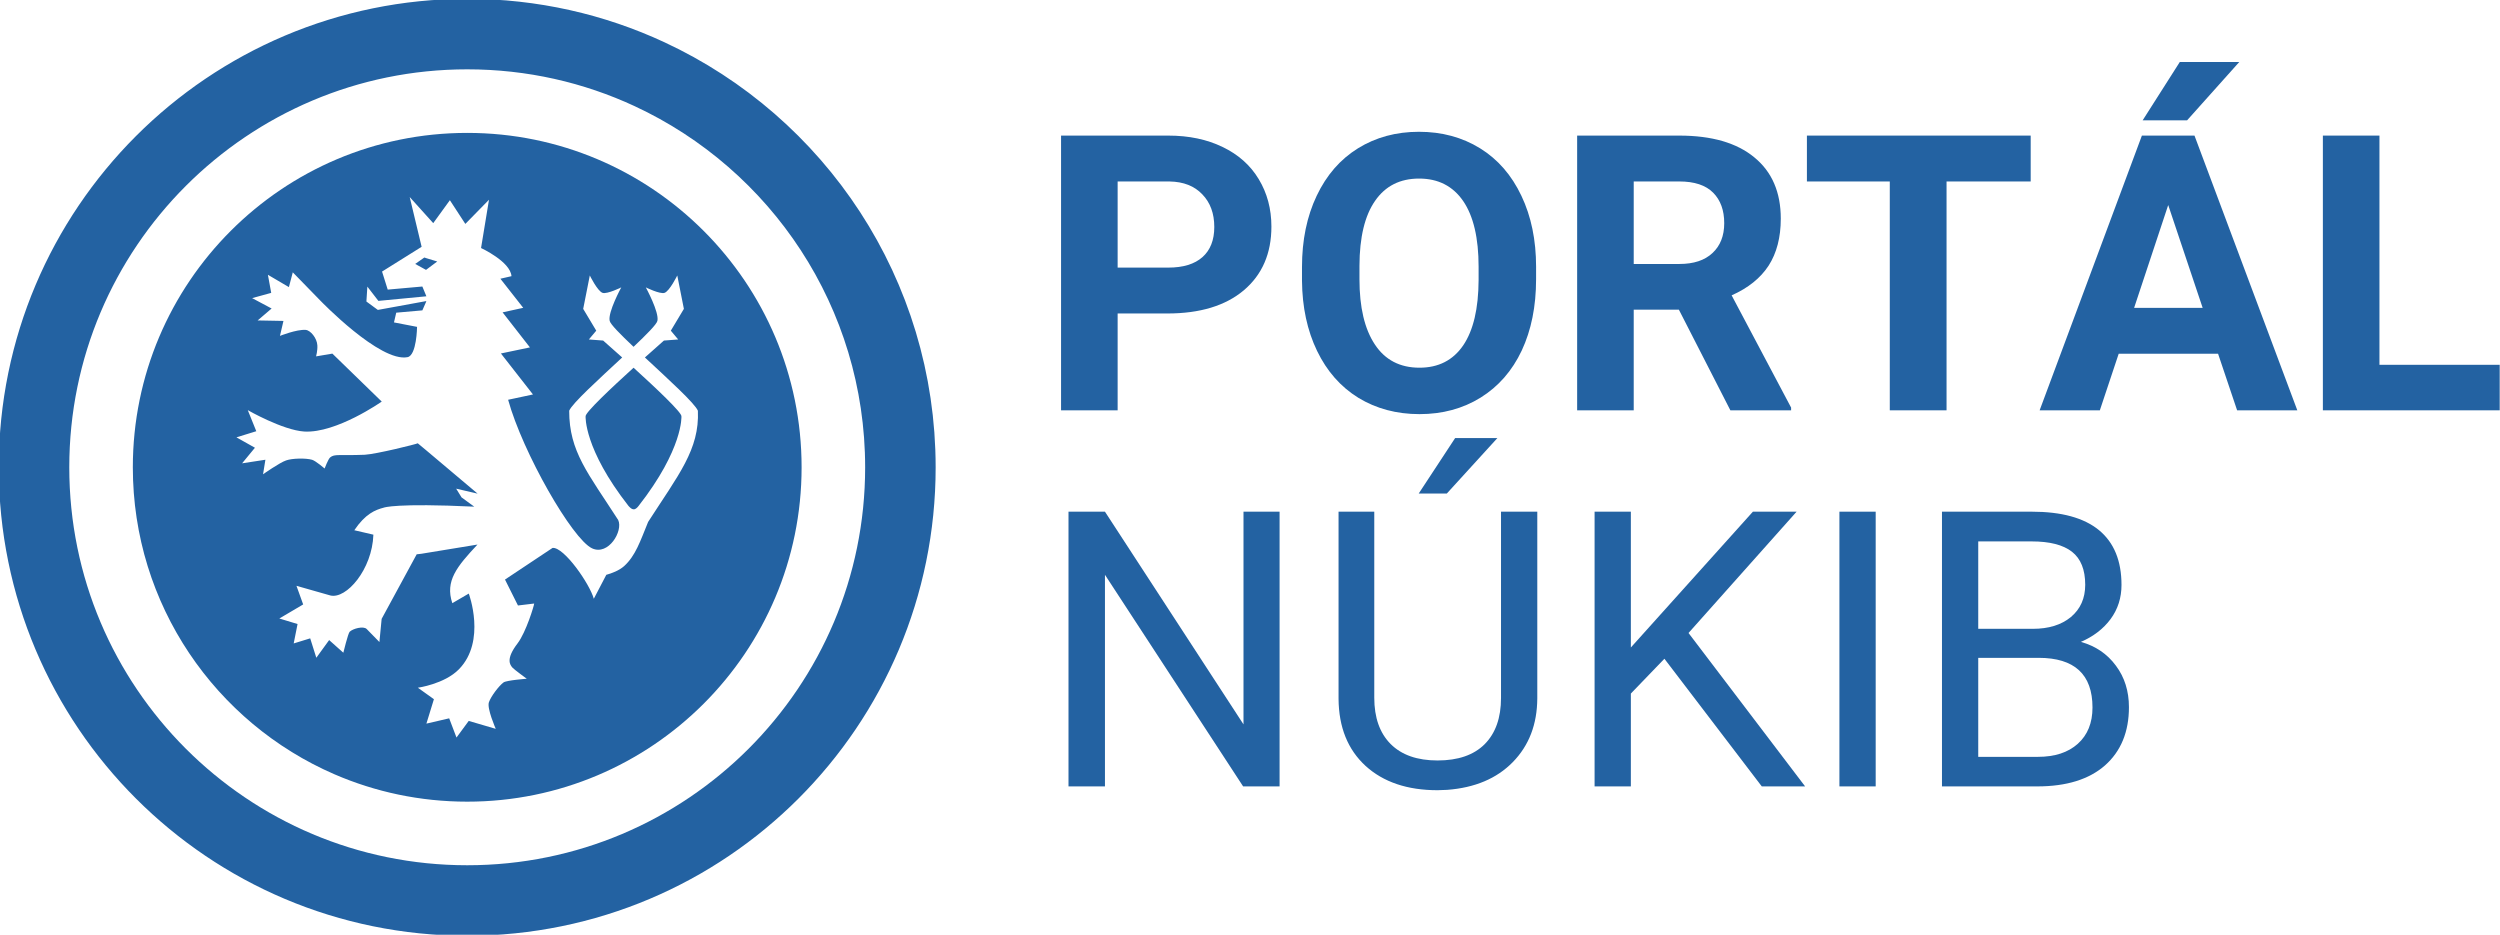
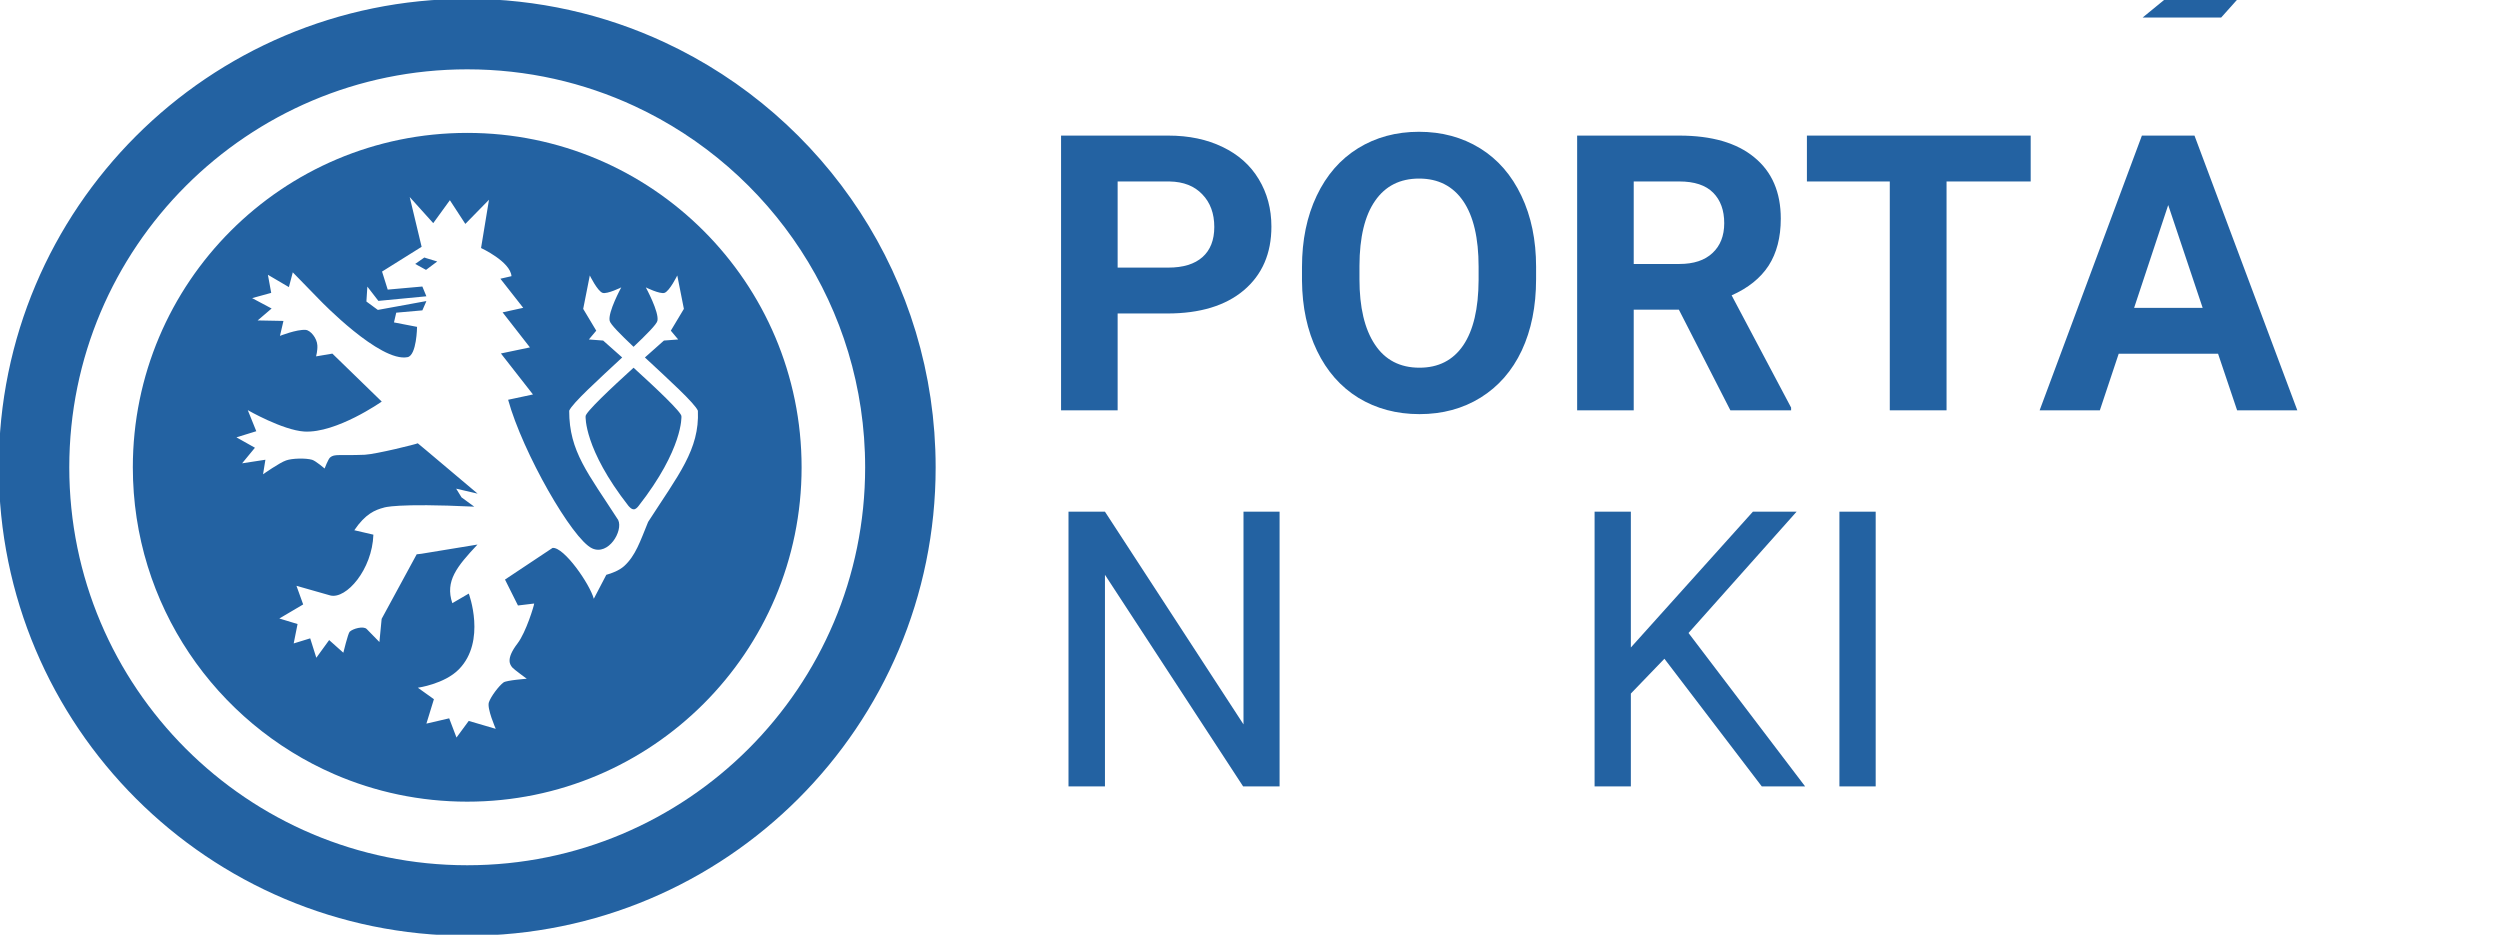
<svg xmlns="http://www.w3.org/2000/svg" version="1.1" id="svg1" viewBox="23.27 76.29 222.74 83.28">
  <defs id="defs1" />
  <g id="layer1">
    <g id="g38" transform="matrix(1.034,0,0,1.034,-67.898,28.012)">
      <g fill="#2362a2" fill-opacity="1" id="g4" transform="translate(31.464,-100.653)">
        <g transform="translate(146.025,182.699)" id="g3">
          <g id="g2">
            <path d="M 6.984,-8.344 V 0 h -4.875 v -23.672 h 9.234 c 1.781,0 3.344,0.328 4.688,0.984 1.352,0.648 2.391,1.57 3.109,2.766 0.727,1.199 1.094,2.562 1.094,4.094 0,2.312 -0.793,4.141 -2.375,5.484 -1.586,1.336 -3.781,2 -6.594,2 z m 0,-3.953 h 4.359 c 1.289,0 2.273,-0.301 2.953,-0.906 0.676,-0.602 1.016,-1.469 1.016,-2.594 0,-1.164 -0.344,-2.102 -1.031,-2.812 -0.68,-0.719 -1.617,-1.086 -2.812,-1.109 H 6.984 Z m 0,0" id="path1" />
          </g>
        </g>
      </g>
      <g fill="#2362a2" fill-opacity="1" id="g7" transform="translate(31.464,-100.653)">
        <g transform="translate(167.503,182.699)" id="g6">
          <g id="g5">
            <path d="m 21.562,-11.297 c 0,2.336 -0.414,4.383 -1.234,6.141 -0.824,1.75 -2.008,3.105 -3.547,4.062 -1.531,0.949 -3.289,1.422 -5.266,1.422 -1.969,0 -3.727,-0.469 -5.266,-1.406 C 4.719,-2.023 3.531,-3.375 2.688,-5.125 1.844,-6.875 1.41,-8.891 1.391,-11.172 v -1.172 c 0,-2.32 0.422,-4.367 1.266,-6.141 0.844,-1.781 2.031,-3.145 3.562,-4.094 C 7.75,-23.523 9.5,-24 11.469,-24 c 1.977,0 3.734,0.477 5.266,1.422 1.531,0.949 2.719,2.312 3.562,4.094 0.844,1.773 1.266,3.812 1.266,6.125 z M 16.609,-12.375 c 0,-2.477 -0.445,-4.363 -1.328,-5.656 -0.887,-1.289 -2.152,-1.938 -3.797,-1.938 -1.648,0 -2.914,0.641 -3.797,1.922 -0.887,1.273 -1.336,3.137 -1.344,5.594 v 1.156 c 0,2.418 0.441,4.293 1.328,5.625 0.883,1.336 2.164,2 3.844,2 1.633,0 2.891,-0.641 3.766,-1.922 0.875,-1.289 1.316,-3.164 1.328,-5.625 z m 0,0" id="path4" />
          </g>
        </g>
      </g>
      <g fill="#2362a2" fill-opacity="1" id="g10" transform="translate(31.464,-100.653)">
        <g transform="translate(190.494,182.699)" id="g9">
          <g id="g8">
            <path d="M 10.875,-8.672 H 6.984 V 0 h -4.875 v -23.672 h 8.797 c 2.801,0 4.957,0.625 6.469,1.875 1.52,1.242 2.281,3 2.281,5.281 0,1.617 -0.352,2.965 -1.047,4.047 -0.699,1.074 -1.762,1.93 -3.188,2.562 l 5.125,9.672 V 0 H 15.312 Z m -3.891,-3.938 h 3.938 c 1.227,0 2.176,-0.312 2.844,-0.938 0.676,-0.625 1.016,-1.484 1.016,-2.578 0,-1.113 -0.32,-1.988 -0.953,-2.625 -0.637,-0.645 -1.609,-0.969 -2.922,-0.969 H 6.984 Z m 0,0" id="path7" />
          </g>
        </g>
      </g>
      <g fill="#2362a2" fill-opacity="1" id="g13" transform="translate(31.464,-100.653)">
        <g transform="translate(211.745,182.699)" id="g12">
          <g id="g11">
            <path d="m 19.938,-19.719 h -7.25 V 0 H 7.797 V -19.719 H 0.656 v -3.953 H 19.938 Z m 0,0" id="path10" />
          </g>
        </g>
      </g>
      <g fill="#2362a2" fill-opacity="1" id="g16" transform="translate(31.464,-100.653)">
        <g transform="translate(232.345,182.699)" id="g15">
          <g id="g14">
-             <path d="m 15.484,-4.875 h -8.562 L 5.297,0 h -5.188 l 8.812,-23.672 h 4.531 L 22.312,0 H 17.125 Z M 8.25,-8.828 h 5.906 L 11.188,-17.688 Z m 3.938,-21.188 h 5.125 l -4.5,5.031 H 8.984 Z m 0,0" id="path13" />
+             <path d="m 15.484,-4.875 h -8.562 L 5.297,0 h -5.188 l 8.812,-23.672 h 4.531 L 22.312,0 H 17.125 Z M 8.25,-8.828 h 5.906 L 11.188,-17.688 m 3.938,-21.188 h 5.125 l -4.5,5.031 H 8.984 Z m 0,0" id="path13" />
          </g>
        </g>
      </g>
      <g fill="#2362a2" fill-opacity="1" id="g19" transform="translate(31.464,-100.653)">
        <g transform="translate(254.751,182.699)" id="g18">
          <g id="g17">
-             <path d="M 6.984,-3.922 H 17.344 V 0 H 2.109 v -23.672 h 4.875 z m 0,0" id="path16" />
-           </g>
+             </g>
        </g>
      </g>
      <g fill="#2362a2" fill-opacity="1" id="g22" transform="translate(31.464,-100.653)">
        <g transform="translate(146.025,215.105)" id="g21">
          <g id="g20">
            <path d="M 20.938,0 H 17.797 L 5.891,-18.234 V 0 H 2.75 v -23.672 h 3.141 l 11.938,18.328 V -23.672 H 20.938 Z m 0,0" id="path19" />
          </g>
        </g>
      </g>
      <g fill="#2362a2" fill-opacity="1" id="g25" transform="translate(31.464,-100.653)">
        <g transform="translate(169.763,215.105)" id="g24">
          <g id="g23">
-             <path d="m 19.406,-23.672 v 16.094 c -0.012,2.23 -0.715,4.059 -2.109,5.484 -1.387,1.418 -3.273,2.211 -5.656,2.391 L 10.812,0.328 c -2.594,0 -4.664,-0.695 -6.203,-2.094 -1.531,-1.406 -2.309,-3.332 -2.328,-5.781 v -16.125 h 3.078 v 16.031 c 0,1.711 0.469,3.039 1.406,3.984 0.945,0.949 2.297,1.422 4.047,1.422 1.77,0 3.125,-0.469 4.062,-1.406 0.938,-0.945 1.406,-2.273 1.406,-3.984 v -16.047 z m -7.078,-6.344 h 3.641 l -4.359,4.781 H 9.188 Z m 0,0" id="path22" />
-           </g>
+             </g>
        </g>
      </g>
      <g fill="#2362a2" fill-opacity="1" id="g28" transform="translate(31.464,-100.653)">
        <g transform="translate(191.356,215.105)" id="g27">
          <g id="g26">
            <path d="M 8.766,-11 5.875,-8 V 0 H 2.75 V -23.672 H 5.875 V -11.969 L 16.391,-23.672 H 20.156 L 10.844,-13.219 20.891,0 H 17.156 Z m 0,0" id="path25" />
          </g>
        </g>
      </g>
      <g fill="#2362a2" fill-opacity="1" id="g31" transform="translate(31.464,-100.653)">
        <g transform="translate(212.233,215.105)" id="g30">
          <g id="g29">
            <path d="m 6.094,0 h -3.125 v -23.672 h 3.125 z m 0,0" id="path28" />
          </g>
        </g>
      </g>
      <g fill="#2362a2" fill-opacity="1" id="g34" transform="translate(31.464,-100.653)" style="display:inline">
        <g transform="translate(221.289,215.105)" id="g33">
          <g id="g32">
-             <path d="m 2.75,0 v -23.672 h 7.734 c 2.57,0 4.504,0.531 5.797,1.594 1.289,1.062 1.938,2.637 1.938,4.719 0,1.105 -0.312,2.086 -0.938,2.938 -0.625,0.844 -1.48,1.5 -2.562,1.969 1.27,0.355 2.273,1.039 3.016,2.047 0.75,1 1.125,2.195 1.125,3.578 0,2.125 -0.688,3.797 -2.062,5.016 C 15.422,-0.602 13.473,0 10.953,0 Z m 3.125,-11.078 v 8.531 h 5.141 c 1.457,0 2.602,-0.375 3.438,-1.125 0.844,-0.758 1.266,-1.801 1.266,-3.125 0,-2.852 -1.547,-4.281 -4.641,-4.281 z m 0,-2.5 h 4.703 c 1.363,0 2.457,-0.336 3.281,-1.016 0.82,-0.688 1.234,-1.613 1.234,-2.781 0,-1.301 -0.383,-2.25 -1.141,-2.844 -0.762,-0.594 -1.918,-0.891 -3.469,-0.891 H 5.875 Z m 0,0" id="path31" />
-           </g>
+             </g>
        </g>
      </g>
      <path id="path36" d="M 128.428 58.142 C 112.514 58.142 99.616 71.045 99.616 86.959 C 99.616 98.805 106.766 108.981 116.987 113.407 C 120.494 114.926 124.363 115.767 128.428 115.767 C 144.338 115.767 157.241 102.869 157.241 86.959 C 157.241 71.045 144.338 58.142 128.428 58.142 z M 123.473 63.668 L 124.895 65.246 L 125.5 65.918 L 126.934 63.941 L 128.266 65.984 L 130.305 63.902 L 129.621 68.062 C 129.621 68.062 132.149 69.23 132.243 70.488 L 131.286 70.707 L 133.254 73.215 L 131.477 73.605 L 133.832 76.625 L 131.332 77.148 L 134.094 80.68 L 131.953 81.137 C 133.207 85.68 137.485 93.156 139.192 93.941 C 140.598 94.59 141.883 92.438 141.437 91.496 C 138.828 87.445 137.215 85.605 137.215 82.082 C 137.473 81.445 139.777 79.356 141.781 77.492 C 140.84 76.645 140.141 76.035 140.141 76.035 L 138.91 75.941 L 139.547 75.184 L 138.422 73.305 L 138.992 70.426 C 138.992 70.426 139.652 71.777 140.094 71.926 C 140.496 72.051 141.703 71.453 141.703 71.453 C 141.703 71.453 140.535 73.594 140.703 74.336 C 140.762 74.629 141.629 75.504 142.762 76.574 C 143.891 75.504 144.758 74.629 144.817 74.336 C 144.985 73.594 143.817 71.453 143.817 71.453 C 143.817 71.453 145.023 72.051 145.426 71.926 C 145.867 71.777 146.528 70.426 146.528 70.426 L 147.098 73.305 L 145.973 75.184 L 146.606 75.941 L 145.379 76.035 C 145.379 76.035 144.68 76.645 143.739 77.492 C 145.743 79.356 148.047 81.445 148.305 82.082 C 148.453 85.422 146.625 87.613 144.016 91.664 C 143.329 93.348 142.93 94.578 141.946 95.472 C 141.512 95.855 140.887 96.09 140.414 96.219 L 139.336 98.285 C 138.992 97.011 136.766 93.805 135.782 93.902 L 131.684 96.629 L 132.801 98.863 L 134.199 98.695 C 134.199 98.84 133.5 101.168 132.766 102.129 C 131.723 103.492 132.121 103.972 132.324 104.215 C 132.461 104.375 133.559 105.176 133.559 105.176 C 133.559 105.176 131.825 105.304 131.559 105.492 C 131.137 105.808 130.469 106.703 130.297 107.203 C 130.11 107.73 130.887 109.492 130.887 109.492 L 128.559 108.809 L 127.504 110.242 L 126.875 108.586 L 124.911 109.043 L 125.559 106.938 L 124.176 105.949 C 124.176 105.949 126.469 105.632 127.715 104.359 C 130.094 101.925 128.563 97.836 128.563 97.836 L 127.145 98.664 C 126.504 96.754 127.535 95.511 129.313 93.613 L 124.481 94.406 L 124.075 94.453 L 121.055 100.015 L 120.863 102.012 C 120.863 102.012 120.02 101.156 119.77 100.894 C 119.493 100.605 118.571 100.855 118.297 101.129 C 118.153 101.289 117.754 102.933 117.754 102.933 L 116.532 101.843 L 115.426 103.367 L 114.899 101.695 L 113.477 102.133 L 113.809 100.461 L 112.239 99.984 L 114.293 98.773 L 113.715 97.168 L 116.637 98 C 118.004 98.336 120.239 95.777 120.344 92.761 L 118.699 92.379 C 119.66 90.957 120.496 90.629 121.246 90.43 C 121.246 90.43 122.235 90.024 129.035 90.348 L 127.938 89.547 L 127.477 88.797 L 129.325 89.226 L 124.895 85.492 L 124.168 84.887 C 124.039 84.965 120.59 85.82 119.602 85.875 C 117.364 85.965 117.008 85.781 116.614 86.109 C 116.442 86.258 116.141 87.059 116.141 87.059 C 116.141 87.059 115.375 86.402 115.062 86.308 C 114.52 86.152 113.348 86.175 112.824 86.363 C 112.27 86.547 110.836 87.558 110.836 87.558 L 111.039 86.304 L 109.031 86.613 L 110.137 85.27 L 108.543 84.375 L 110.254 83.847 L 109.52 82.031 C 109.52 82.031 112.52 83.754 114.391 83.875 C 117.168 84.031 121.063 81.293 121.063 81.293 L 116.809 77.16 L 115.406 77.398 C 115.406 77.398 115.543 76.902 115.516 76.449 C 115.481 75.816 114.918 75.144 114.508 75.117 C 113.73 75.059 112.293 75.633 112.293 75.633 L 112.594 74.344 L 110.371 74.301 L 111.574 73.273 L 109.895 72.379 L 111.539 71.926 L 111.254 70.367 L 113.063 71.43 L 113.398 70.156 L 115.77 72.59 C 115.77 72.59 120.918 77.937 123.289 77.465 C 124.079 77.305 124.106 74.855 124.106 74.855 L 122.118 74.472 L 122.312 73.633 L 124.563 73.434 L 124.868 72.738 L 124.907 72.632 L 120.727 73.395 L 119.742 72.672 L 119.824 71.387 L 120.774 72.617 L 124.895 72.223 L 124.907 72.223 L 124.895 72.184 L 124.563 71.379 L 121.578 71.645 L 121.09 70.09 L 124.5 67.957 L 123.473 63.668 z M 124.735 68.879 L 123.946 69.433 L 124.879 69.945 L 124.895 69.933 L 125.844 69.222 L 124.895 68.934 L 124.735 68.879 z M 142.762 78.375 C 140.848 80.113 138.59 82.238 138.629 82.563 C 138.629 82.563 138.465 85.351 142.328 90.289 C 142.473 90.445 142.605 90.578 142.781 90.578 C 142.937 90.578 143.09 90.422 143.192 90.289 C 147.055 85.351 146.887 82.563 146.887 82.563 C 146.93 82.238 144.672 80.113 142.762 78.375 z " style="fill:#2362a2;fill-opacity:1" />
      <path fill="#2362a2" d="m 165.754,86.959 c 0,20.616 -16.705,37.324 -37.324,37.324 -20.616,0 -37.328,-16.708 -37.328,-37.324 0,-20.616 16.712,-37.332 37.328,-37.332 5.613,0 10.935,1.238 15.709,3.457 12.766,5.932 21.615,18.87 21.615,33.875" fill-opacity="1" fill-rule="nonzero" id="path38" style="fill:none;stroke:#2362a2;stroke-width:6.075;stroke-dasharray:none;stroke-opacity:1" />
    </g>
  </g>
</svg>